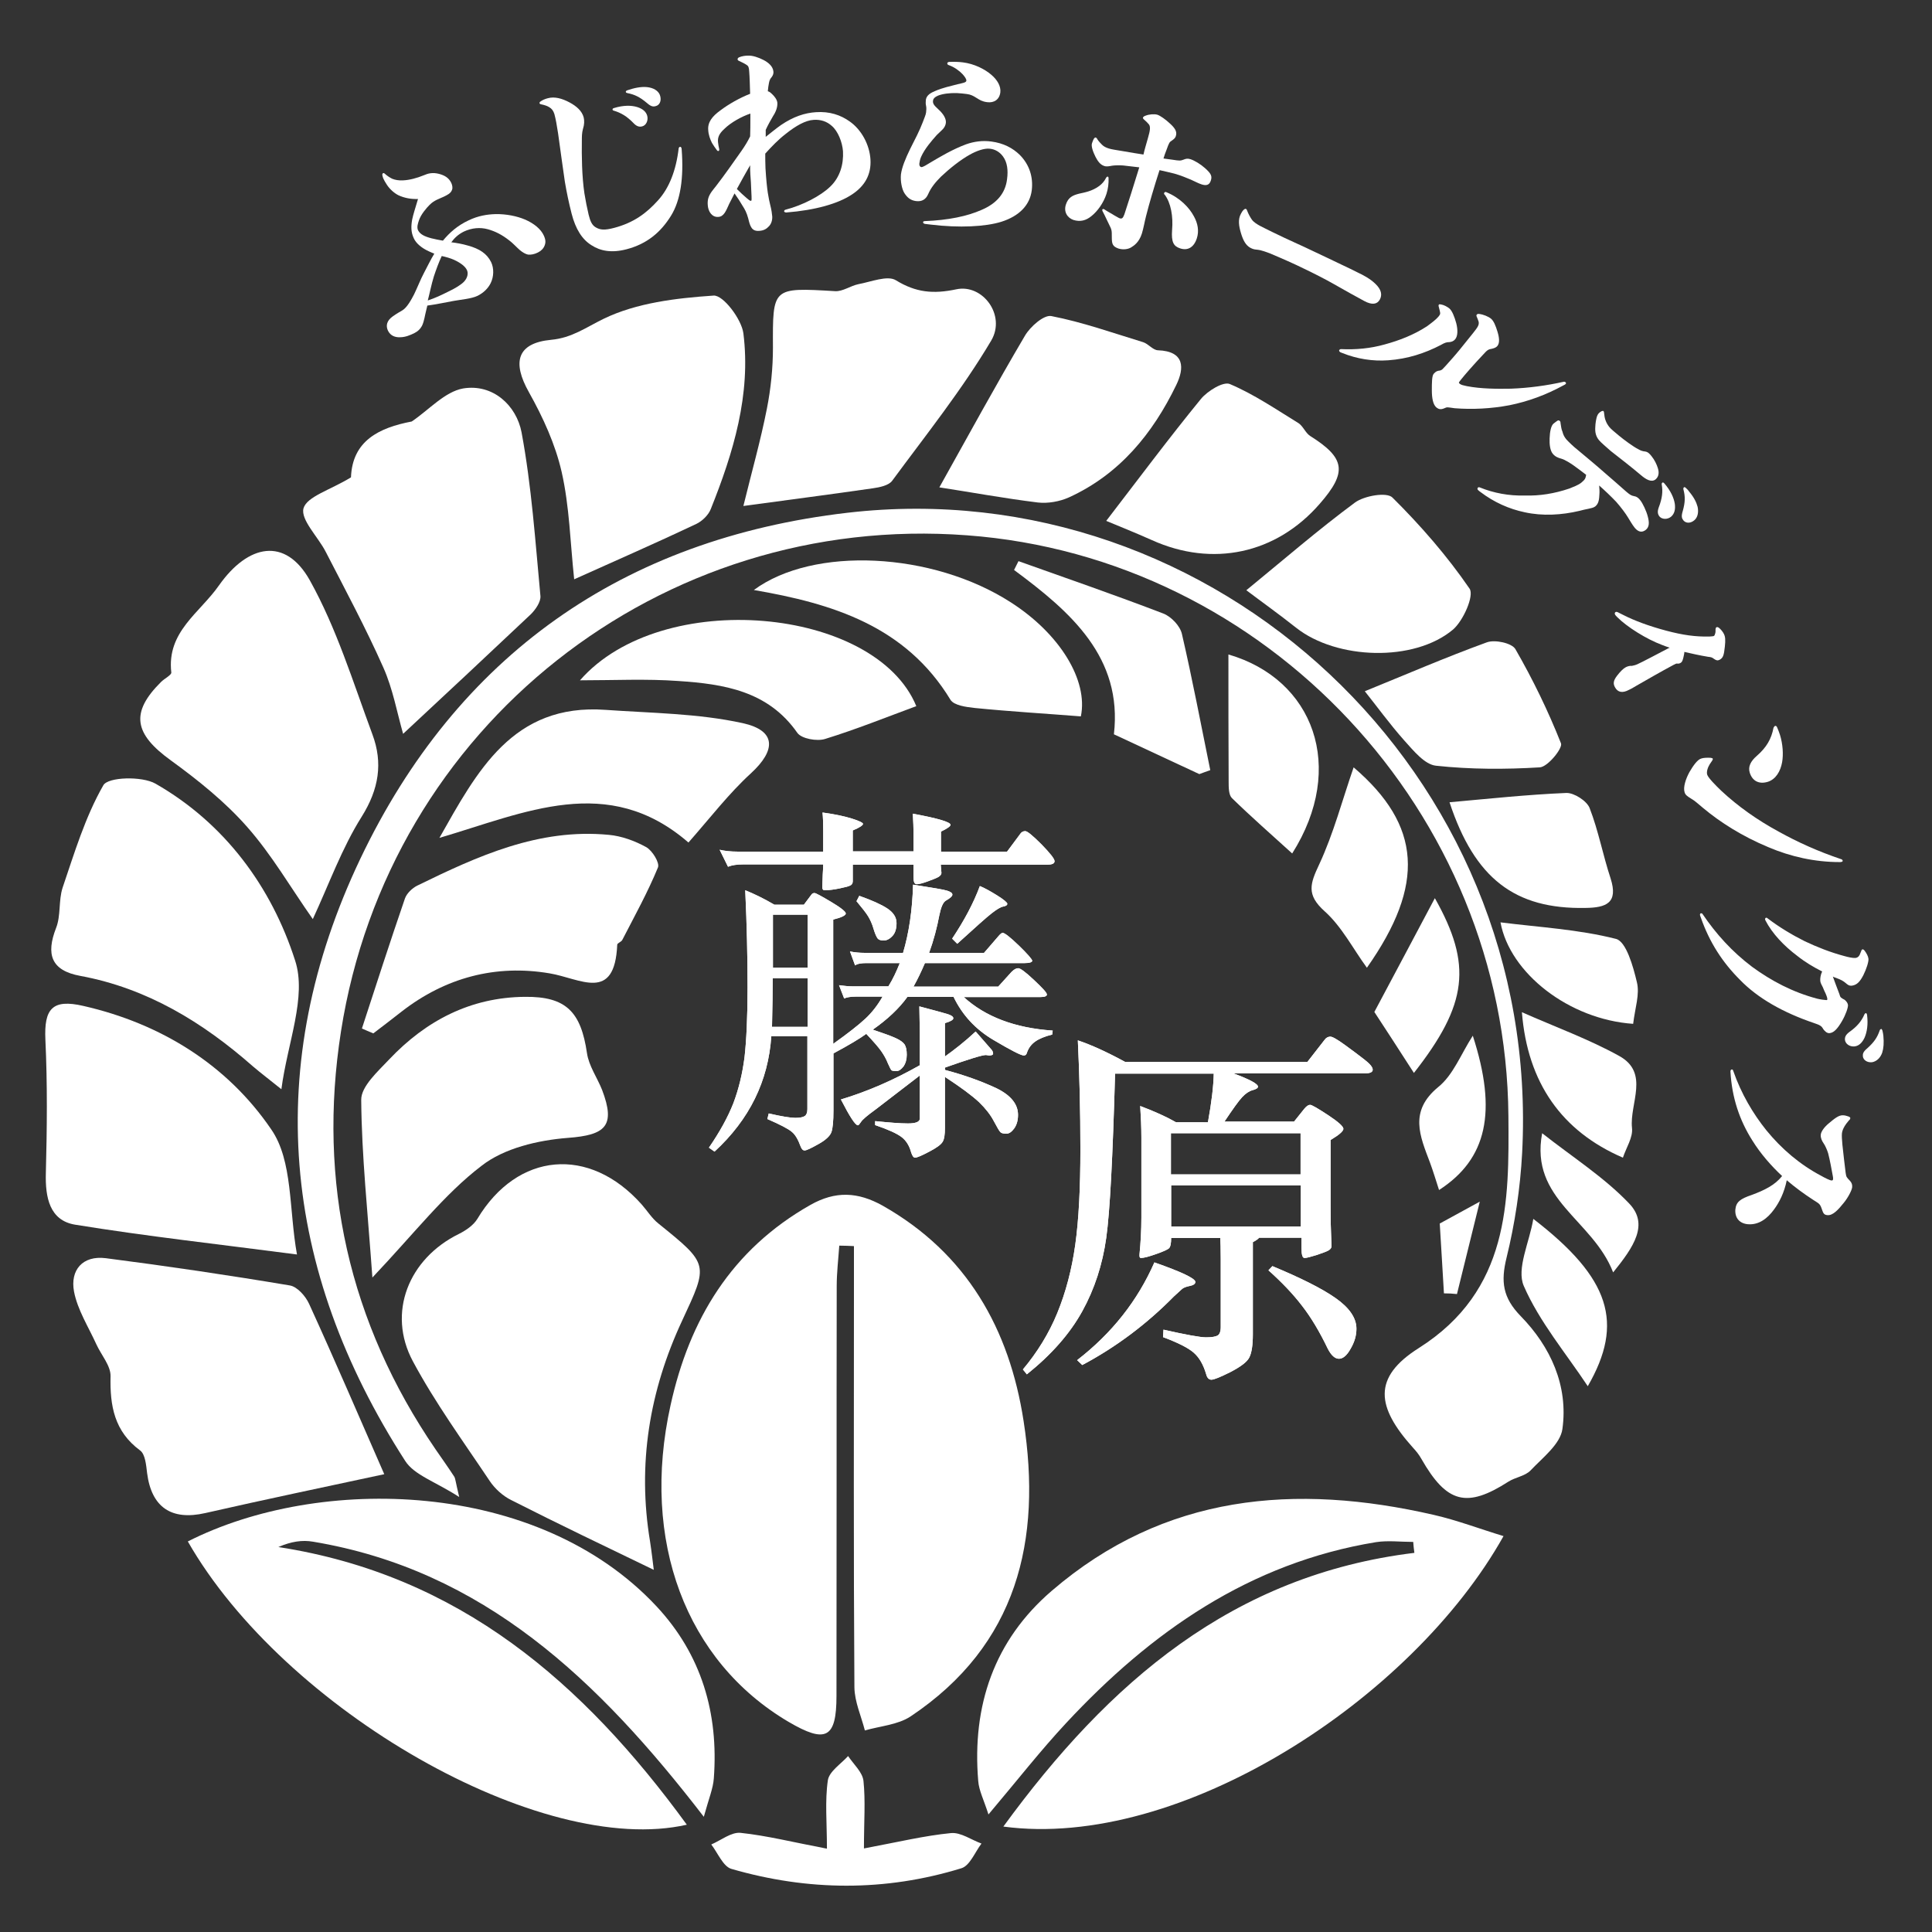
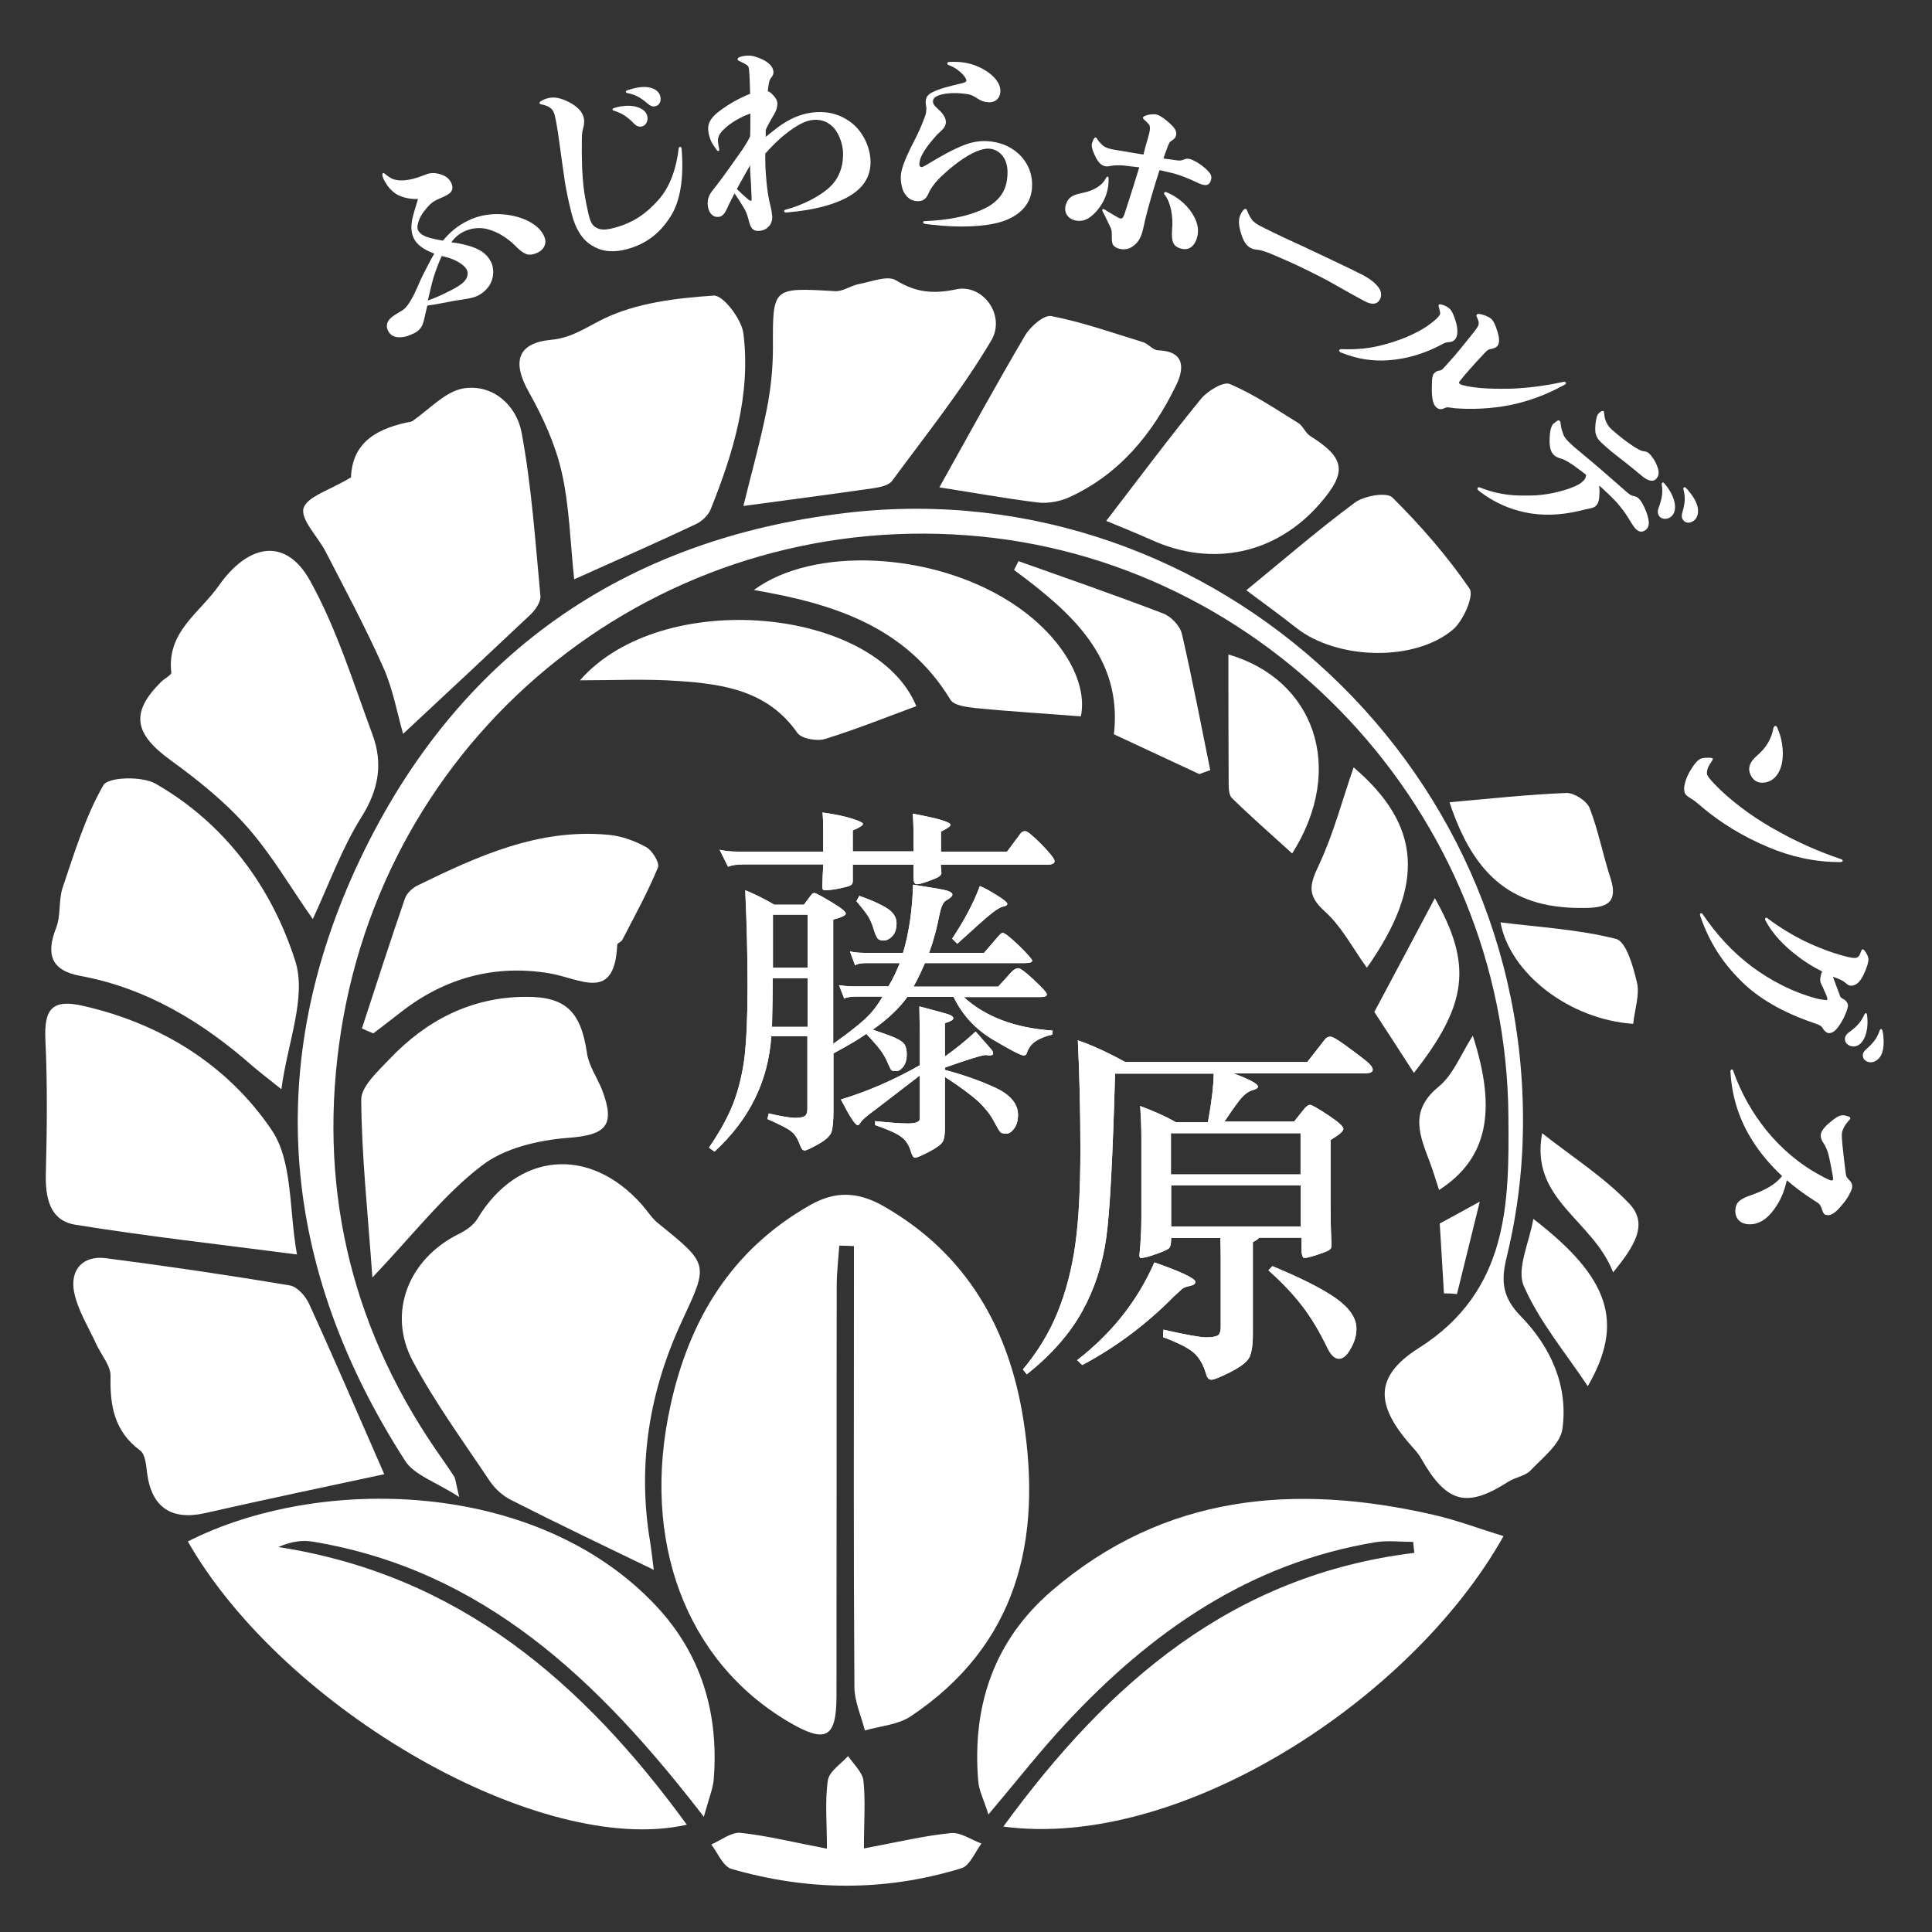
<svg xmlns="http://www.w3.org/2000/svg" version="1.1" id="レイヤー_1" x="0px" y="0px" viewBox="0 0 830.1 830.1" style="enable-background:new 0 0 830.1 830.1;" xml:space="preserve">
  <rect x="0" y="0" width="830.1" height="830.1" fill="#333333" stroke="none" />
  <style type="text/css">
	.st0{fill:#FFFFFF;}
</style>
  <g>
    <path class="st0" d="M386.6,413.8h-14.3c-2.3,0-4,0.3-4.9,1l-2.2-6c2,0.4,4.1,0.6,6.2,0.6H388c2.5-8.4,4-18.2,4.3-29.3   c8.3,1.3,13.2,2.1,14.7,2.6s2.2,1,2.2,1.7c0,0.6-0.9,1.5-2.7,2.5c-1.3,0.7-2.2,2.9-2.9,6.3c-1,5.3-2.4,10.7-4.4,16.2h23.6l6.3-7.3   c0.7-0.8,1.3-1.3,1.7-1.3c0.8,0,3.2,1.8,7,5.5s5.7,5.9,5.7,6.5s-1.1,1-3.2,1h-42.9c-1.5,3.5-3.1,6.9-4.9,10.1h36.4l5.7-6.3   c1.1-1.1,2-1.6,2.9-1.6s3.2,1.7,6.8,5.1c3.6,3.4,5.5,5.4,5.5,6.2c0,0.7-0.9,1.1-2.8,1.1h-32.9c9.2,8.4,21.9,13.3,38.2,14.4   l-0.2,1.7c-3.2,0.8-5.6,1.8-7.3,3c-1.7,1.2-2.9,2.8-3.6,4.9c-0.2,0.7-0.6,1.1-1.3,1.1c-1.2,0-5.5-2.2-13.1-6.7   s-13.3-10.6-17.1-18.5h-19.8c-3.6,5-8.6,9.7-14.9,14.1c4.5,1.5,7.8,2.7,9.8,3.6s3.3,1.9,3.9,2.8c0.6,1,0.9,2.4,0.9,4.4   s-0.5,3.7-1.4,5c-1,1.3-2,2-3,2c-1.1,0-1.7-0.1-2.1-0.3c-0.3-0.2-0.8-1.2-1.6-3c-0.7-1.8-1.7-3.6-2.9-5.3c-1.2-1.7-3.4-4.2-6.4-7.4   c-2.7,2-7.4,4.8-14.1,8.4v24.5c0,4.6-0.3,7.8-0.9,9.4s-2.5,3.4-5.6,5.1c-3.2,1.8-5.1,2.7-5.9,2.7c-0.7,0-1.3-0.6-1.7-1.7   c-1.1-3-2.3-5.1-3.8-6.3c-1.5-1.3-5-3.1-10.5-5.5l0.6-2.4c5.6,1.3,9.4,1.9,11.4,1.9s3.4-0.3,4.1-0.8s1.1-1.5,1.1-2.9v-31.4h-15.5   c-1.3,19.3-9.4,35.8-24.4,49.6l-2.4-1.7c4.6-6.7,8.1-13,10.5-19.1c2.3-6.1,3.9-12.7,4.8-19.8c0.8-7.1,1.3-17.1,1.3-29.9   s-0.3-26.7-1-41.8c3.7,1.5,7.9,3.5,12.5,6.2h12.7l3.3-4.4c0.3-0.4,0.7-0.6,1.3-0.6c0.5,0,2.9,1.3,7.1,3.8s6.3,4.2,6.3,5   s-1.8,1.7-5.4,2.6v53.4c6.3-4.5,10.9-8.1,13.8-10.8c2.8-2.6,5.3-5.8,7.4-9.5h-11.4c-2.3,0-4,0.3-5.1,0.8l-2.2-5.7   c2.1,0.3,4.2,0.5,6.2,0.5h15C383.7,420.6,385.2,417.3,386.6,413.8 M404.2,365.9h28.5l5.5-7.4c0.6-1,1.4-1.4,2.3-1.4s3.2,1.9,7,5.7   c3.7,3.8,5.6,6.2,5.6,7.2s-1,1.5-3,1.5h-45.9l0.3,3.6c0,0.6-0.5,1.2-1.3,1.7c-0.9,0.5-2.4,1.1-4.6,1.9s-3.7,1.2-4.7,1.2   s-1.4-1-1.4-2.9v-5.5h-26.1v7.1c0,0.8-0.3,1.5-1,1.8c-0.6,0.4-2.2,0.8-4.6,1.3s-4.6,0.8-6.5,0.8c-0.6,0-1-0.4-1-1.3l0.2-5.5   c0.1-1.7,0.2-3.1,0.2-4.3h-34.4c-2.6,0-4.8,0.3-6.5,1l-3.6-7.3c2.1,0.5,4.7,0.8,7.8,0.8h36.7V357c0-3.4-0.1-6-0.3-7.9   c5.2,0.7,9.4,1.6,12.6,2.6s4.8,1.8,4.8,2.3c0,0.6-1.5,1.6-4.4,2.8v9h26.1v-8.4c0-1.6-0.1-4.2-0.3-7.8c10.8,2,16.2,3.6,16.2,4.8   c0,0.6-1.4,1.6-4.1,2.9v8.6H404.2z M347,420.3h-15c0,5.3-0.1,12.2-0.3,20.9H347V420.3z M332.1,415.8H347V393h-14.9V415.8z    M405.9,454c4.2-3,8.7-6.5,13.3-10.8c4.2,4.8,6.5,7.4,6.9,7.9s0.6,1.1,0.6,1.6s-0.6,0.8-1.7,0.8l-1.4-0.2c-1.6,0-7.4,1.8-17.6,5.4   v1c8.7,2.3,16,5,22.2,7.9c6.1,3,9.2,6.8,9.2,11.4c0,2.3-0.5,4.2-1.6,5.8c-1.1,1.5-2.2,2.3-3.4,2.3c-1.2,0-2.1-0.2-2.5-0.6   c-0.5-0.4-1.4-2-2.9-4.8c-1.4-2.7-3.6-5.5-6.4-8.2c-2.9-2.7-7.7-6.3-14.6-10.8v21.9c0,2.9-0.3,4.9-1,6c-0.7,1.2-2.6,2.6-5.9,4.3   c-3.2,1.7-5.2,2.5-5.9,2.5c-0.7,0-1.2-0.7-1.7-2.2c-0.8-3-2.2-5.2-4.2-6.7s-5.7-3.2-11.3-5.1v-1.7c6,0.6,10.7,1,14.1,1   s5.1-0.7,5.1-2.1v-18.5l-19,14.6c-3.6,2.6-5.7,4.4-6.3,5.4c-0.6,0.9-1,1.4-1.3,1.4c-1.1,0-3.5-3.7-7.3-11.1   c11.3-3.4,22.6-8.3,33.9-14.7v-14.1l-0.2-11.2c6.4,1.7,10.5,2.8,12.1,3.3s2.5,1.1,2.5,1.8c0,0.7-1.2,1.4-3.6,2.1V454H405.9z    M369.2,384.9c5.4,1.9,9.4,3.7,12,5.4c2.6,1.7,4,3.8,4,6.3s-0.6,4.4-1.8,5.6c-1.2,1.3-2.5,1.9-3.7,1.9c-1.3,0-2.2-0.3-2.7-1   s-1.1-2.1-1.7-4.1c-0.6-2.1-1.4-3.8-2.3-5.3s-2.6-3.6-5-6.5L369.2,384.9z M421,380.7c2,0.8,4.5,2.2,7.4,4s4.4,3.1,4.4,3.6   c0,0.6-0.6,1-1.7,1.2c-1.2,0.2-2.8,1.2-5,2.9c-2.2,1.7-7.1,6.1-14.8,13.1l-2.2-2.2C414.3,395.5,418.3,388,421,380.7" />
    <path class="st0" d="M386.6,413.8h-14.3c-2.3,0-4,0.3-4.9,1l-2.2-6c2,0.4,4.1,0.6,6.2,0.6H388c2.5-8.4,4-18.2,4.3-29.3   c8.3,1.3,13.2,2.1,14.7,2.6s2.2,1,2.2,1.7c0,0.6-0.9,1.5-2.7,2.5c-1.3,0.7-2.2,2.9-2.9,6.3c-1,5.3-2.4,10.7-4.4,16.2h23.6l6.3-7.3   c0.7-0.8,1.3-1.3,1.7-1.3c0.8,0,3.2,1.8,7,5.5s5.7,5.9,5.7,6.5s-1.1,1-3.2,1h-42.9c-1.5,3.5-3.1,6.9-4.9,10.1h36.4l5.7-6.3   c1.1-1.1,2-1.6,2.9-1.6s3.2,1.7,6.8,5.1c3.6,3.4,5.5,5.4,5.5,6.2c0,0.7-0.9,1.1-2.8,1.1h-32.9c9.2,8.4,21.9,13.3,38.2,14.4   l-0.2,1.7c-3.2,0.8-5.6,1.8-7.3,3c-1.7,1.2-2.9,2.8-3.6,4.9c-0.2,0.7-0.6,1.1-1.3,1.1c-1.2,0-5.5-2.2-13.1-6.7   s-13.3-10.6-17.1-18.5h-19.8c-3.6,5-8.6,9.7-14.9,14.1c4.5,1.5,7.8,2.7,9.8,3.6s3.3,1.9,3.9,2.8c0.6,1,0.9,2.4,0.9,4.4   s-0.5,3.7-1.4,5c-1,1.3-2,2-3,2c-1.1,0-1.7-0.1-2.1-0.3c-0.3-0.2-0.8-1.2-1.6-3c-0.7-1.8-1.7-3.6-2.9-5.3c-1.2-1.7-3.4-4.2-6.4-7.4   c-2.7,2-7.4,4.8-14.1,8.4v24.5c0,4.6-0.3,7.8-0.9,9.4s-2.5,3.4-5.6,5.1c-3.2,1.8-5.1,2.7-5.9,2.7c-0.7,0-1.3-0.6-1.7-1.7   c-1.1-3-2.3-5.1-3.8-6.3c-1.5-1.3-5-3.1-10.5-5.5l0.6-2.4c5.6,1.3,9.4,1.9,11.4,1.9s3.4-0.3,4.1-0.8s1.1-1.5,1.1-2.9v-31.4h-15.5   c-1.3,19.3-9.4,35.8-24.4,49.6l-2.4-1.7c4.6-6.7,8.1-13,10.5-19.1c2.3-6.1,3.9-12.7,4.8-19.8c0.8-7.1,1.3-17.1,1.3-29.9   s-0.3-26.7-1-41.8c3.7,1.5,7.9,3.5,12.5,6.2h12.7l3.3-4.4c0.3-0.4,0.7-0.6,1.3-0.6c0.5,0,2.9,1.3,7.1,3.8s6.3,4.2,6.3,5   s-1.8,1.7-5.4,2.6v53.4c6.3-4.5,10.9-8.1,13.8-10.8c2.8-2.6,5.3-5.8,7.4-9.5h-11.4c-2.3,0-4,0.3-5.1,0.8l-2.2-5.7   c2.1,0.3,4.2,0.5,6.2,0.5h15C383.7,420.6,385.2,417.3,386.6,413.8 M404.2,365.9h28.5l5.5-7.4c0.6-1,1.4-1.4,2.3-1.4s3.2,1.9,7,5.7   c3.7,3.8,5.6,6.2,5.6,7.2s-1,1.5-3,1.5h-45.9l0.3,3.6c0,0.6-0.5,1.2-1.3,1.7c-0.9,0.5-2.4,1.1-4.6,1.9s-3.7,1.2-4.7,1.2   s-1.4-1-1.4-2.9v-5.5h-26.1v7.1c0,0.8-0.3,1.5-1,1.8c-0.6,0.4-2.2,0.8-4.6,1.3s-4.6,0.8-6.5,0.8c-0.6,0-1-0.4-1-1.3l0.2-5.5   c0.1-1.7,0.2-3.1,0.2-4.3h-34.4c-2.6,0-4.8,0.3-6.5,1l-3.6-7.3c2.1,0.5,4.7,0.8,7.8,0.8h36.7V357c0-3.4-0.1-6-0.3-7.9   c5.2,0.7,9.4,1.6,12.6,2.6s4.8,1.8,4.8,2.3c0,0.6-1.5,1.6-4.4,2.8v9h26.1v-8.4c0-1.6-0.1-4.2-0.3-7.8c10.8,2,16.2,3.6,16.2,4.8   c0,0.6-1.4,1.6-4.1,2.9v8.6H404.2z M347,420.3h-15c0,5.3-0.1,12.2-0.3,20.9H347V420.3z M332.1,415.8H347V393h-14.9V415.8z    M405.9,454c4.2-3,8.7-6.5,13.3-10.8c4.2,4.8,6.5,7.4,6.9,7.9s0.6,1.1,0.6,1.6s-0.6,0.8-1.7,0.8l-1.4-0.2c-1.6,0-7.4,1.8-17.6,5.4   v1c8.7,2.3,16,5,22.2,7.9c6.1,3,9.2,6.8,9.2,11.4c0,2.3-0.5,4.2-1.6,5.8c-1.1,1.5-2.2,2.3-3.4,2.3c-1.2,0-2.1-0.2-2.5-0.6   c-0.5-0.4-1.4-2-2.9-4.8c-1.4-2.7-3.6-5.5-6.4-8.2c-2.9-2.7-7.7-6.3-14.6-10.8v21.9c0,2.9-0.3,4.9-1,6c-0.7,1.2-2.6,2.6-5.9,4.3   c-3.2,1.7-5.2,2.5-5.9,2.5c-0.7,0-1.2-0.7-1.7-2.2c-0.8-3-2.2-5.2-4.2-6.7s-5.7-3.2-11.3-5.1v-1.7c6,0.6,10.7,1,14.1,1   s5.1-0.7,5.1-2.1v-18.5l-19,14.6c-3.6,2.6-5.7,4.4-6.3,5.4c-0.6,0.9-1,1.4-1.3,1.4c-1.1,0-3.5-3.7-7.3-11.1   c11.3-3.4,22.6-8.3,33.9-14.7v-14.1l-0.2-11.2c6.4,1.7,10.5,2.8,12.1,3.3s2.5,1.1,2.5,1.8c0,0.7-1.2,1.4-3.6,2.1V454H405.9z    M369.2,384.9c5.4,1.9,9.4,3.7,12,5.4c2.6,1.7,4,3.8,4,6.3s-0.6,4.4-1.8,5.6c-1.2,1.3-2.5,1.9-3.7,1.9c-1.3,0-2.2-0.3-2.7-1   s-1.1-2.1-1.7-4.1c-0.6-2.1-1.4-3.8-2.3-5.3s-2.6-3.6-5-6.5L369.2,384.9z M421,380.7c2,0.8,4.5,2.2,7.4,4s4.4,3.1,4.4,3.6   c0,0.6-0.6,1-1.7,1.2c-1.2,0.2-2.8,1.2-5,2.9c-2.2,1.7-7.1,6.1-14.8,13.1l-2.2-2.2C414.3,395.5,418.3,388,421,380.7" />
    <path class="st0" d="M360.6,535.2c-0.4,5.8-1.1,11.6-1.1,17.4c-0.1,58.7,0,117.4-0.1,176.1c0,18.2-4.6,20.5-20.6,11.1   c-44.1-26-63.6-77.8-50.7-136c8.1-36.9,26.2-66.9,60.1-86.1c10.8-6.1,20.4-5.6,31,0.3c36.2,20.5,54.5,53,60.6,92.6   c7.9,51.1-2.6,96.2-48.6,126.9c-5.5,3.6-13,4.1-19.6,6c-1.6-6.2-4.4-12.3-4.5-18.5c-0.4-57.6-0.2-115.3-0.2-172.9   c0-5.6,0-11.2,0-16.7C364.8,535.3,362.7,535.2,360.6,535.2" />
    <path class="st0" d="M431.1,784.8c45.3-62.1,98.6-108.1,176.6-117.6c-0.2-1.6-0.4-3.1-0.5-4.7c-5.4,0-10.8-0.7-16,0.1   c-54.3,8.9-96.6,38.5-133.1,77.7c-11,11.8-20.9,24.5-33.4,39.3c-2-6.3-4.1-10.3-4.4-14.4c-2.7-32.3,6.8-60.4,31.6-81.7   c48.4-41.6,104.6-46.3,164.2-32.6c10,2.3,19.7,6,29.9,9.1C606.7,730.2,507,795,431.1,784.8" />
    <path class="st0" d="M302.4,780.6c-45.3-58.8-94.7-106-167.9-118.2c-4.6-0.8-9.4-0.1-14.9,2.3c77.7,12,131,58.2,175.5,119.3   c-62.5,14.2-173-49.3-214.4-121.7c56.3-28.6,150.2-27,201.4,27.9c19.3,20.7,26.7,45.9,24.6,73.9   C306.4,768.4,304.6,772.6,302.4,780.6" />
    <path class="st0" d="M197.3,643.2c-10.2-6.6-19.3-9.4-23.2-15.5c-53.2-82.6-61.5-170-19.3-258.7c41.6-87.3,112.8-137.5,209.4-148.7   C521.6,202.1,662.6,331.9,654,495.4c-0.8,15.1-3.1,30.3-6.7,45c-2.5,10.2-1.7,17.1,6.1,25.1c12.8,13.1,20.5,29.9,17.9,48.5   c-0.9,6.5-8.5,12.3-13.7,17.8c-2.3,2.4-6.5,2.9-9.5,4.8c-17.9,11.5-26.5,9.3-37.4-9.8c-1-1.8-2.3-3.4-3.7-4.9   c-15.5-17.3-17.5-30,2.6-42.7c39-24.7,38.8-62.9,38.5-99.7c-1-130.6-104-240-232.6-249.5c-131.6-9.9-248.5,82-269,213.2   c-10.1,64.6,3.4,125.1,40.7,179.6c2.7,3.9,5.4,7.7,8,11.7C195.7,635.4,195.7,636.5,197.3,643.2" />
    <path class="st0" d="M280.9,674.5c-20.5-9.9-41-19.7-61.3-30c-3.6-1.8-7-4.9-9.2-8.2c-11.3-16.9-23.4-33.5-33-51.4   c-11.2-20.9-1.8-44.1,19.7-54.7c3-1.5,6.3-3.7,8-6.5c17.2-28.7,48.1-31.5,70.6-6.2c2.4,2.7,4.4,6,7.2,8.2   c21.8,17.6,21.5,17.4,10.2,41.7c-14.1,30.2-19.3,61.8-13.8,94.9C280,666.8,280.5,671.4,280.9,674.5" />
    <path class="st0" d="M165.1,633.4c-25.1,5.4-51,10.8-76.9,16.7c-14.5,3.3-23.1-2.4-25-17.2c-0.4-3.4-0.8-8.1-3-9.7   c-11.1-8.2-13-19.2-12.7-31.9c0.1-4.5-4-9.1-6.1-13.7c-3.4-7.5-8.1-14.8-9.6-22.7c-1.7-9.1,3.6-15.6,13.7-14.3   c26.4,3.4,52.8,7.3,79,11.7c3.2,0.5,6.8,4.6,8.3,7.9C144.1,584.9,154.7,609.7,165.1,633.4" />
    <path class="st0" d="M150.8,205.1c0.6-15.7,12-21.3,26.1-24c7.3-4.9,14.2-12.8,22.1-14.2c12.8-2.1,22.9,7.3,25.1,18.9   c4.3,23.1,5.9,46.8,8.1,70.3c0.2,2.5-2.1,5.8-4.1,7.8c-18,17-36.1,33.9-54.9,51.4c-2.6-9.1-4.4-19.3-8.5-28.5   c-7.5-16.9-16.3-33.3-24.8-49.8c-3.3-6.4-10.8-13.7-9.5-18.6C131.9,213.3,141.8,210.6,150.8,205.1" />
    <path class="st0" d="M134.4,394.9c-9.5-13.5-17.6-27.6-28.2-39.6c-9.5-10.8-21.1-20.1-32.8-28.6c-15.8-11.4-17.5-20.5-4.2-33.7   c1.5-1.5,4.6-3,4.4-4.1c-2-17.5,12.2-25.5,20.5-37.4c12.5-17.7,28.5-20.9,39-2.2c11.5,20.6,18.6,43.8,26.9,66.2   c4.6,12.3,2.8,23.6-4.6,35.4C146.9,364.4,141.4,379.8,134.4,394.9" />
    <path class="st0" d="M127.6,539c-33.6-4.4-64.5-7.8-95.3-12.8c-11-1.8-12.9-11.7-12.6-22.2c0.5-19.1,0.7-38.2-0.2-57.3   c-0.6-13.2,2.9-17.6,16.3-14.5c33.4,7.6,61.9,25.4,80.7,53C125.9,498.7,124.1,519.7,127.6,539" />
    <path class="st0" d="M120.9,468c-5.2-4.2-8.8-6.9-12.2-9.8c-21.6-19-45.5-33.6-74.2-38.9c-12.6-2.3-14.8-9.3-10.4-20.6   c2.1-5.3,1-11.8,2.8-17.3c5.1-15,9.7-30.4,17.5-44c2-3.6,16.6-4,22.4-0.7c29.9,17.1,49.9,44.5,60,76   C131.9,428.3,123.5,448.1,120.9,468" />
    <path class="st0" d="M246.7,248.9c-1.7-15.8-2-31.3-5.4-46.2c-2.7-11.8-8-23.4-14-34.1c-7.4-13.1-5.1-21.2,9.5-22.6   c8.9-0.8,15.1-5.4,22.5-9c14.2-6.9,31.2-8.9,47.3-10c4.1-0.3,12,10.1,12.8,16.2c3.3,26.3-4.3,51.3-14,75.5c-1,2.6-3.7,5.2-6.2,6.4   C282.1,233.2,264.7,240.8,246.7,248.9" />
    <path class="st0" d="M319.4,217.4c3.6-14.7,7.4-28.1,10.1-41.8c1.7-8.6,2.6-17.5,2.6-26.2c-0.1-26-0.4-25.9,26.7-24.3   c3.3,0.2,6.6-2.3,10-3c5.4-1,12.5-3.9,16.1-1.7c8.6,5.3,16.1,6,26,3.9c11.3-2.4,21.4,11.1,15,22c-12.5,21.1-28,40.5-42.6,60.3   c-1.5,2-5.4,2.8-8.3,3.2C357.1,212.4,339.2,214.7,319.4,217.4" />
    <path class="st0" d="M160,548.9c-2-28.1-4.6-52.2-4.8-76.3c-0.1-5.8,7.2-12.3,12-17.4c15.8-16.7,35-26.7,58.3-26.9   c17.7-0.2,24.1,6.4,26.7,24.2c0.8,5.5,4.4,10.5,6.5,15.8c5.9,15.5,1.5,19.4-14.7,20.6c-12.8,1-27.4,4.4-37.1,12   C190.9,513.1,178.2,529.7,160,548.9" />
    <path class="st0" d="M155.5,441.9c6.1-18.7,12.1-37.3,18.5-55.9c0.8-2.2,3.1-4.4,5.3-5.5c26-12.7,52.2-24.7,82.3-21.8   c5.5,0.5,11.2,2.6,16.1,5.3c2.6,1.5,5.8,6.7,5,8.7c-4.4,10.7-10,20.8-15.3,31.1c-0.4,0.9-2.2,1.4-2.2,2.1   c-1.1,25-15.8,14.5-29.1,12.3c-23.1-3.9-44.7,1.8-63.5,16.4c-4.1,3.2-8.1,6.3-12.2,9.4C158.6,443.3,157.1,442.6,155.5,441.9" />
    <path class="st0" d="M403.6,209.4c12.5-22.4,24.3-44,36.8-65.2c2.3-3.9,8.1-9,11.3-8.4c13.4,2.6,26.3,7.2,39.4,11.2   c2.3,0.7,4.2,3.4,6.4,3.5c11.6,0.4,11.4,7.7,7.9,14.9c-10.1,20.9-24.4,38.4-46.1,48.3c-4,1.8-9.1,2.7-13.4,2.2   C431.3,214.1,416.7,211.4,403.6,209.4" />
-     <path class="st0" d="M188.8,360c16.1-28.4,31.4-57.9,71.4-55c19.7,1.4,39.7,1.5,58.9,5.7c14.5,3.2,14.4,11.6,3.5,21.6   c-9.4,8.6-17.3,18.9-26.8,29.7C261.2,332,225.6,349.2,188.8,360" />
    <path class="st0" d="M475.3,223.8c13.7-17.8,26.8-35.4,40.7-52.4c2.8-3.4,9.6-7.6,12.4-6.4c10.4,4.4,19.9,10.9,29.5,16.8   c2,1.3,3,4.2,5,5.5c15.1,9.5,16.1,15.5,4.1,29.2c-18.7,21.5-46,27.3-72,15.6C487.6,228.8,480.1,225.8,475.3,223.8" />
    <path class="st0" d="M464.4,307.8c-15.2-1.2-30.4-2.1-45.5-3.6c-3.7-0.4-9-1.1-10.5-3.5c-19.3-31.8-50.8-41.4-84.5-47.2   c25.6-18.9,76.7-16.4,110.4,5.3C455.5,272.4,467.6,292.4,464.4,307.8" />
    <path class="st0" d="M535.5,253.6c16-13.1,30.9-26,46.7-37.7c4-2.9,13.7-4.6,16.1-2.1c12.1,12,23.5,25.1,33.1,39.1   c2.1,3-2.7,13.8-7.1,17.6c-16.8,14.1-50,12.9-67.3-0.7C549.3,263.7,541.3,258,535.5,253.6" />
    <path class="st0" d="M249.2,292.3c35-40.1,126.9-31.6,144.5,11.1c-13,4.8-25.9,10-39.2,14.1c-3.5,1.1-10.1-0.1-11.9-2.6   c-12.6-18.1-31.7-21-51.1-22.3C277.8,291.6,263.9,292.3,249.2,292.3" />
-     <path class="st0" d="M586.4,297c17.7-7.2,34.8-14.6,52.4-21c3.5-1.3,10.8,0.3,12.3,2.9c7.5,13,14.1,26.6,19.6,40.5   c0.8,2.1-5.7,10.1-9.1,10.3c-14.8,0.9-29.8,0.9-44.6-0.7c-4.9-0.5-9.7-6.5-13.6-10.8C597,311,591.3,303.1,586.4,297" />
    <path class="st0" d="M437.6,241.1c20.8,7.4,41.6,14.6,62.2,22.5c3.4,1.3,7.2,5.3,8,8.7c4.5,19.4,8.2,39,12.2,58.6   c-1.6,0.6-3.2,1.1-4.7,1.7c-11.9-5.5-23.7-11.1-36.7-17.1c3.8-33-18.4-52.5-42.9-70.6C436.3,243.6,437,242.4,437.6,241.1" />
    <path class="st0" d="M622.8,344.7c16.7-1.5,33.4-3.3,50.2-4c3.3-0.1,8.8,3.4,10,6.5c3.8,9.8,5.7,20.2,9,30.2   c3.4,10.6-1.9,12.6-10.8,12.7C650.8,390.7,633.6,377.4,622.8,344.7" />
    <path class="st0" d="M371.2,794.2c14.9-2.8,26.1-5.5,37.4-6.6c4.2-0.4,8.7,2.9,13.1,4.5c-2.8,3.7-5,9.5-8.6,10.6   c-32.8,10.1-66,9.8-98.8,0.3c-3.6-1-5.9-6.9-8.7-10.5c4.2-1.8,8.6-5.4,12.6-5c11.3,1.2,22.4,4,37.1,6.8c0-11.3-0.9-20.5,0.4-29.4   c0.6-3.8,5.6-7,8.7-10.4c2.3,3.5,6.2,6.9,6.6,10.7C371.9,773.7,371.2,782.5,371.2,794.2" />
    <path class="st0" d="M555.2,366.7c-8.8-8-17.6-15.7-25.9-23.8c-1.4-1.4-1.4-4.6-1.4-7c-0.1-18.5-0.1-37-0.1-54.7   C564.4,291.8,578.6,329.7,555.2,366.7" />
    <path class="st0" d="M581.6,329.7c29.1,24.9,30.9,50.3,5.7,86.1c-6-8.2-10.8-17.7-18.2-24.3c-7.9-7.1-6.2-11.8-2.3-20.1   C573,358.1,576.8,343.5,581.6,329.7" />
-     <path class="st0" d="M653.9,434.9c14.7,6.5,28.8,11.6,41.8,18.8c13.2,7.3,4.4,20.4,5.5,30.9c0.5,4.1-2.5,8.5-3.9,12.8   C671.1,486.1,656.3,465.3,653.9,434.9" />
    <path class="st0" d="M701.7,439.9c-27.6-1.9-53-21.8-57-43.6c16.6,2.1,33.5,3,49.6,7.1c4.4,1.1,7.4,11.8,9,18.6   C704.6,427.2,702.5,433.1,701.7,439.9" />
    <path class="st0" d="M616.5,385.9c16.1,28.6,14.2,45.5-9,75.1c-6.3-9.8-12.4-19.2-17-26.2C599.9,417.2,608.1,401.7,616.5,385.9" />
    <path class="st0" d="M658.8,523.7c33.1,25.5,39.1,44.7,23.4,71.9c-9.4-14.2-20.8-27.7-27.5-43.1   C651.5,545.1,657.1,533.9,658.8,523.7" />
    <path class="st0" d="M632.8,445c10.6,32.7,6.1,53-14.5,66.3c-1.3-4-2.5-8-3.9-11.8c-4.3-11.4-9.1-22,3.5-32.4   C624.4,461.9,627.7,452.9,632.8,445" />
    <path class="st0" d="M693.1,546.7c-8.8-22.8-35.9-31.2-30.5-59.8c13.1,10.3,26.6,18.9,37.3,30.1C708.6,526,702,535.7,693.1,546.7" />
    <path class="st0" d="M620.4,555.7c-0.6-9.6-1.1-19.2-1.8-30c4.2-2.3,9-4.9,17.2-9.4c-3.8,15.4-6.8,27.6-9.8,39.7   C624.2,555.8,622.3,555.7,620.4,555.7" />
    <path class="st0" d="M521.5,461.3h-42.4c-1,35.7-2.2,59.2-3.8,70.6c-1.6,11.4-5,21.9-10.3,31.5s-13.2,18.6-23.8,27.1l-1.7-2.1   c6.2-7.4,11.2-15.5,14.8-24.3c3.6-8.8,6.2-18.6,7.7-29.3s2.2-24.4,2.2-41s-0.4-32.2-1.1-46.8c5.7,1.9,12.5,5,20.4,9.3h78.2l7.4-9.5   c0.7-1,1.6-1.4,2.5-1.4s3,1.2,6.3,3.6s6.1,4.5,8.4,6.3c2.3,1.8,3.5,3.2,3.5,4.3c0,1.1-1.2,1.6-3.6,1.6H530c7,2.6,10.5,4.5,10.5,5.7   c0,0.6-0.8,1.1-2.3,1.5s-3,1.4-4.5,3s-4,5.1-7.6,10.5H556l4.4-5.5c1-1.2,1.8-1.7,2.5-1.7s3.3,1.5,7.7,4.4s6.6,4.9,6.6,5.9   s-1.8,2.6-5.5,4.8v28.5c0,5.9,0.1,9.8,0.2,11.7l0.2,5.4c0,0.7-0.4,1.3-1.2,1.8s-2.5,1.1-5.1,2c-2.6,0.8-4.4,1.3-5.3,1.3   c-0.9,0-1.3-1.4-1.3-4.3v-4.4H541c-0.4,0.5-1.3,1.2-2.7,1.9v39.6c0,4.6-0.5,7.9-1.5,9.9s-3.7,4-8.1,6.3c-4.4,2.2-7.1,3.3-8.2,3.3   c-1.1,0-1.9-0.8-2.3-2.5c-1.2-4-2.9-7-5.3-9.1c-2.4-2.1-6.8-4.3-13.2-6.7l0.2-3.2c9.7,2.2,15.8,3.3,18.3,3.3s4.1-0.3,5-0.8   c0.8-0.5,1.3-1.7,1.3-3.6v-29.3c0-4.4-0.1-7.4-0.2-9h-21.1c0,2.3-0.3,3.8-0.9,4.4c-0.6,0.6-2.4,1.4-5.5,2.5s-5.3,1.7-6.6,1.7   c-0.5,0-0.7-0.5-0.6-1.6c0.5-5.1,0.8-10.3,0.8-15.7v-34.5c0-4.4-0.2-8.9-0.5-13.5c6.1,2.3,11.2,4.6,15.4,7H519   C520.6,473.4,521.4,466.5,521.5,461.3 M496,542.4c11.7,4.1,17.6,6.9,17.6,8.4c0,0.8-0.8,1.4-2.3,1.7s-2.7,0.7-3.4,1.3   c-0.7,0.6-1.9,1.7-3.5,3.2c-11.7,11.9-24.9,21.8-39.4,29.5l-2.2-2.1C477.8,572.8,488.8,558.8,496,542.4 M503.1,504.6h55.7v-17.7   h-55.7L503.1,504.6L503.1,504.6z M558.9,509.3h-55.7V527h55.7V509.3z M546.7,544c12,5,21.1,9.5,27.1,13.7s9,8.6,9,13.2   c0,2.9-0.8,5.7-2.5,8.6c-1.6,2.9-3.3,4.3-5,4.3s-3.3-1.4-4.8-4.3c-3.5-7.3-7.2-13.5-11.1-18.5c-3.9-5.1-8.7-10.1-14.4-15.2   L546.7,544z" />
    <path class="st0" d="M521.5,461.3h-42.4c-1,35.7-2.2,59.2-3.8,70.6c-1.6,11.4-5,21.9-10.3,31.5s-13.2,18.6-23.8,27.1l-1.7-2.1   c6.2-7.4,11.2-15.5,14.8-24.3c3.6-8.8,6.2-18.6,7.7-29.3s2.2-24.4,2.2-41s-0.4-32.2-1.1-46.8c5.7,1.9,12.5,5,20.4,9.3h78.2l7.4-9.5   c0.7-1,1.6-1.4,2.5-1.4s3,1.2,6.3,3.6s6.1,4.5,8.4,6.3c2.3,1.8,3.5,3.2,3.5,4.3c0,1.1-1.2,1.6-3.6,1.6H530c7,2.6,10.5,4.5,10.5,5.7   c0,0.6-0.8,1.1-2.3,1.5s-3,1.4-4.5,3s-4,5.1-7.6,10.5H556l4.4-5.5c1-1.2,1.8-1.7,2.5-1.7s3.3,1.5,7.7,4.4s6.6,4.9,6.6,5.9   s-1.8,2.6-5.5,4.8v28.5c0,5.9,0.1,9.8,0.2,11.7l0.2,5.4c0,0.7-0.4,1.3-1.2,1.8s-2.5,1.1-5.1,2c-2.6,0.8-4.4,1.3-5.3,1.3   c-0.9,0-1.3-1.4-1.3-4.3v-4.4H541c-0.4,0.5-1.3,1.2-2.7,1.9v39.6c0,4.6-0.5,7.9-1.5,9.9s-3.7,4-8.1,6.3c-4.4,2.2-7.1,3.3-8.2,3.3   c-1.1,0-1.9-0.8-2.3-2.5c-1.2-4-2.9-7-5.3-9.1c-2.4-2.1-6.8-4.3-13.2-6.7l0.2-3.2c9.7,2.2,15.8,3.3,18.3,3.3s4.1-0.3,5-0.8   c0.8-0.5,1.3-1.7,1.3-3.6v-29.3c0-4.4-0.1-7.4-0.2-9h-21.1c0,2.3-0.3,3.8-0.9,4.4c-0.6,0.6-2.4,1.4-5.5,2.5s-5.3,1.7-6.6,1.7   c-0.5,0-0.7-0.5-0.6-1.6c0.5-5.1,0.8-10.3,0.8-15.7v-34.5c0-4.4-0.2-8.9-0.5-13.5c6.1,2.3,11.2,4.6,15.4,7H519   C520.6,473.4,521.4,466.5,521.5,461.3 M496,542.4c11.7,4.1,17.6,6.9,17.6,8.4c0,0.8-0.8,1.4-2.3,1.7s-2.7,0.7-3.4,1.3   c-0.7,0.6-1.9,1.7-3.5,3.2c-11.7,11.9-24.9,21.8-39.4,29.5l-2.2-2.1C477.8,572.8,488.8,558.8,496,542.4 M503.1,504.6h55.7v-17.7   h-55.7L503.1,504.6L503.1,504.6z M558.9,509.3h-55.7V527h55.7V509.3z M546.7,544c12,5,21.1,9.5,27.1,13.7s9,8.6,9,13.2   c0,2.9-0.8,5.7-2.5,8.6c-1.6,2.9-3.3,4.3-5,4.3s-3.3-1.4-4.8-4.3c-3.5-7.3-7.2-13.5-11.1-18.5c-3.9-5.1-8.7-10.1-14.4-15.2   L546.7,544z" />
    <path class="st0" d="M184.3,108c-3.1-1.4-5.5-3.4-6.5-5.6c-1.3-2.7-1.2-5.3-0.7-8.1c0.5-2.4,1.3-4.7,2.5-8.8   c-3,0.1-5.8-0.4-8.4-1.6c-1.8-0.9-3.7-2.6-4.9-4.4c-0.4-0.7-1-1.5-1.4-2.4c-0.3-0.5-0.5-1.2-0.6-1.7s0-0.8,0.3-1   c0.2-0.1,0.5,0,0.8,0.3c0.9,0.8,1.9,1.5,3.1,2.1c1.2,0.5,2.8,0.8,4.6,0.7c2.8-0.1,6.1-1,9-2.2c1.8-0.8,3.8-1.3,6.5-0.6   c2.3,0.6,4.2,1.6,5.3,3.9c0.4,0.9,0.7,2.1,0.3,3c-0.5,1.5-2.1,2.2-3.5,2.9c-2.1,1-4.1,1.5-6.1,3.5c-1.4,1.4-3.8,4.2-4.6,6.7   c-0.4,1.2-1,2.9-0.4,4.2c0.9,1.8,2.8,2.7,5.8,3.5c1.6,0.4,3.2,0.7,4.9,1c2.9-3.5,6.3-6.5,11-8.7c4.1-2,8.1-2.6,11.5-2.7   c4.8-0.1,9.4,0.9,12.7,2.3c4,1.7,6.9,4.2,8.1,6.8c0.9,1.9,0.9,3.1,0.4,4.4s-1.5,2.3-2.9,3c-1.6,0.8-3,1-4.2,0.9   c-1.1-0.2-2.4-1-3.5-1.9c-1.6-1.4-3-3-4.6-4.2c-3.2-2.5-6-3.9-9.2-4.8c-3.3-0.9-6.9-0.6-10.3,1c-2.4,1.2-4,2.7-5.4,4.6   c2.4,0.3,4.7,0.7,7.1,1.4c5.1,1.4,8.2,3.5,10,7.1c1.3,2.7,1.2,6.3-0.2,9.1c-1.1,2.2-3,4.1-5.6,5.4c-2.7,1.3-7.1,1.6-10.3,2.2   c-3.3,0.6-7,1.4-11.3,2c-0.1,0.6-0.3,1.2-0.4,1.7c-0.7,2.7-0.9,4.8-1.8,6.8c-0.8,1.6-1.9,2.6-3.5,3.4c-1.7,0.8-3.7,1.7-6,1.7   c-2.1,0.1-4.1-0.6-5.2-2.8c-1-2.1-0.6-4.3,2.1-6.2c1.7-1.2,3.3-2.1,4-2.5c2.1-1.2,4-4.8,5.1-6.9c1.6-3.3,2.7-6.3,4.4-9.5   c1.4-2.6,2.7-5.4,4.3-8C185.6,108.6,185,108.3,184.3,108 M186.4,118.8c-1.1,3.6-1.8,7.3-2.6,10.3c3.3-1.1,5.8-2.3,8.6-3.7   c3.2-1.5,5.6-3,6.9-4.3c1.8-1.9,1.9-3.9,1.3-5.1c-0.6-1.3-2.3-2.9-5.6-4.4c-1.6-0.7-3.4-1.2-5.2-1.6   C188.6,112.5,187.4,115.8,186.4,118.8" />
    <path class="st0" d="M235.9,46c-0.8-0.5-2-0.9-3.5-1.2c-0.4-0.1-0.5-0.2-0.6-0.5c0-0.2,0.1-0.5,0.3-0.6c0.9-0.7,2.1-1.2,3.3-1.5   c2.9-0.8,6.1,0.1,9.3,1.8c3,1.6,5.4,3.7,6.1,6.5c0.3,1.3,0.3,3-0.3,4.8c-0.5,1.7-0.5,3.5-0.5,5.1c-0.1,6.4,0,15.4,1.1,22.7   c0.5,3.1,1.1,6.1,1.8,9.1c0.7,2.9,1.5,4.6,3.1,5.5c1.9,1.1,3.7,1.3,7.9,0.2c8.3-2.2,13.8-6.2,18.9-11.9c4.7-5.2,7.7-12.8,8.8-22.3   c0.1-0.3,0.2-0.5,0.5-0.6c0.2-0.1,0.6,0.1,0.7,0.5c0,0.2,0.1,0.3,0.1,0.8c0.9,12-0.5,21.7-4.6,28.3c-4.4,7.1-10.3,12.1-19.1,14.4   c-6.5,1.7-11.3,0.7-15-1.7c-4.1-2.5-6.9-7-8.6-13.6c-1.2-4.7-2.1-9-2.9-13.7c-0.9-5.9-1.8-13-2.9-20.7c-0.6-4-1-6.1-1.6-8.4   C237.7,47.5,237.1,46.7,235.9,46 M273.8,46c2.2,0.7,3.8,1.9,4.3,3.8c0.5,2-0.5,4.1-2.2,4.5c-1.1,0.3-2.3,0.1-3.7-1.4   c-2.9-3-5.4-4.4-8.3-5.3c-0.5-0.1-0.7-0.3-0.7-0.5c-0.1-0.2,0.1-0.6,0.7-0.7C267.8,45.2,271.2,45.2,273.8,46 M271.8,38.1   c3-0.8,5.4-0.9,7.3-0.5c2.4,0.5,4.2,1.9,4.6,3.8c0.5,2-0.3,3.8-2,4.2c-1.1,0.3-2,0.2-3.8-1.4c-3.1-2.6-5.3-3.6-8.3-4.2   c-0.5-0.1-0.7-0.3-0.7-0.5c-0.1-0.2,0.1-0.5,0.6-0.7C270.4,38.5,271.1,38.3,271.8,38.1" />
    <path class="st0" d="M322.4,50.9c0-0.7,0-1.4,0-2.1c-3.6,1.2-8.4,3.8-11.2,6.6c-2.2,2-2.9,3.6-2.7,5.7c0.1,1,0.3,2,0.5,2.9   c0.1,0.5,0,0.8-0.4,0.9c-0.2,0-0.4-0.1-0.6-0.4c-0.7-0.9-1.5-2.1-2.1-3.1c-0.8-1.6-1.5-3.5-1.6-5.5c-0.3-3.3,1.6-5.9,5.4-8.6   c3.3-2.5,8.2-5.3,12.6-7c-0.1-3.2-0.2-7.3-0.4-9.6c-0.1-1.7-0.3-2.3-1.1-2.8c-0.7-0.5-1.9-1.1-3.2-1.7c-0.4-0.1-0.7-0.5-0.7-0.7   c0-0.3,0.2-0.7,0.7-0.9c1.2-0.5,2.7-0.7,3.8-0.7c2-0.1,4.5,0.8,6.5,1.8c2.4,1.2,4.2,2.9,4.4,5c0.1,0.8-0.1,1.6-0.8,2.5   c-0.4,0.4-0.9,1.2-1.1,2.4c-0.2,1-0.4,2.3-0.5,3.6c0.7,0.2,1.2,0.6,1.8,1.2c1,0.9,2.2,2.4,2.3,3.8c0.1,1.8-0.6,3.8-1.8,5.6   c-1.1,1.9-2.3,4-3.2,6c0,1,0,2,0,3c2.2-1.7,4.3-3.5,6.6-5.1c5.3-3.6,10.2-5.2,15-5.5c5.8-0.4,10.6,1.2,14.5,4   c5,3.5,8.5,9.9,8.9,16.3c0.4,6.6-2.5,11.5-8,15.1c-5.9,3.9-15.6,6.7-28.2,7.7c-0.5,0-0.9-0.3-0.9-0.5c0-0.3,0.2-0.6,0.6-0.7   c7.4-1.9,15.2-6,19.2-9.9c4.2-4,5.8-9.6,5.5-15.2c-0.3-4-2.2-8.7-4.8-10.9c-2.2-2-4.9-2.8-7.8-2.6c-3.5,0.2-7.6,2.5-12.1,6.1   c-3.1,2.4-5.9,5.3-8.7,8.4c0,1.9,0,4,0.1,6.3c0.6,9.9,1.4,13,2,15.6c0.6,2.3,0.8,4,0.9,5.1c0.1,1.9-0.6,3.4-1.4,4.2   c-1,1.1-2.2,1.9-4.3,2c-3.1,0.2-3.8-1.9-4.6-5.3c-0.7-2.6-1.5-4-2.4-5.4c-1-1.7-2.2-3.6-3.5-5.4c-0.8,1.6-1.6,3.1-2.3,4.5   c-1.3,2.8-2.2,5.5-4.7,5.6c-2.6,0.2-4.3-2.2-4.5-5c-0.2-2.4,0.3-3.9,1.7-5.9c0.5-0.7,1.1-1.4,1.8-2.3c3.8-4.9,7.6-10.4,11-15.2   c1.4-2,2.7-4.1,3.7-6.2C322.4,56.1,322.4,53.5,322.4,50.9 M316.6,81.2c1.4,1.4,3,2.9,4.2,3.9c0.7,0.6,1.4,1.2,1.8,1.2   s0.4-0.4,0.2-4.2c-0.1-2.5-0.2-5-0.4-7.1c-0.1-1.2-0.1-2.5-0.1-4C320.4,74.3,318.5,77.7,316.6,81.2" />
    <path class="st0" d="M397.4,96.2c-0.5-0.1-0.8-0.4-0.8-0.7c0-0.3,0.3-0.5,0.8-0.5c10.1-0.4,18.2-2.1,24.3-4.8   c6.6-2.8,10.3-7.2,11-13.3c0.5-3.7,0.1-7.1-1.7-9.6c-1.5-2.1-3.6-3.2-5.7-3.4c-2.4-0.3-5.9,1-8.7,2.6c-3.8,2.1-8.5,5.8-12.3,9.4   c-2.3,2.3-4.3,4.7-5.5,7.5c-1,2.3-2.7,3.3-5.2,3c-2.3-0.3-3.7-1.4-5-3.4c-1.1-1.7-1.8-5.2-1.5-8.1c0.4-3,1.9-6.7,4-11   c1.9-3.7,4.1-8,5.3-11.2c0.7-1.9,1.4-3.4,1.5-4.4c0.1-1.1,0.2-1.8,0-2.8c-0.2-0.8-0.2-1.7-0.1-2.6c0.3-2.1,2.3-3.1,4-3.8   c3.2-1.4,6.6-2.1,9.6-2.9c2.1-0.5,3.7-0.7,3.8-1.5c0.1-0.7-0.7-1.8-1.6-2.8c-1.4-1.5-3.6-3.1-5.9-3.9c-0.5-0.1-0.7-0.5-0.7-0.8   s0.4-0.6,0.9-0.6c2.2-0.1,4.3,0,5.8,0.2c4.9,0.6,9.4,2.9,12.2,5.3c2.7,2.3,4.2,5,3.9,7.6c-0.4,3.1-2.7,4.6-5.7,4.2   c-2.2-0.3-3.2-1-4.5-1.8c-1.4-0.9-2.5-1.5-4.2-1.7c-1.3-0.2-2.8-0.3-4.2-0.4c-3.2-0.1-6.2,0.3-8.2,1.1c-1.4,0.6-2,1.3-2.1,2   c-0.2,1.3,0.2,2,2.3,3.9c2.1,1.9,3.4,4,3.2,5.8c-0.1,1-0.7,2.2-1.6,3c-0.5,0.5-1.4,1.3-2.3,2.2c-2.3,2.6-5.1,5.8-6.7,9.3   c-0.5,1.1-0.7,2.2-0.8,3c-0.1,0.8,0.3,1.4,0.8,1.5c0.7,0.1,2.2-0.9,4.7-2.4c3.2-1.9,8.9-5.3,14.6-7.4c3.4-1.2,7-1.7,10.8-1.2   c5.3,0.7,9.2,2.8,12.2,5.7c4.2,4.2,5.9,9.6,5.2,15.3c-0.8,6.2-5.2,11-13.1,13.5c-6.8,2.1-18,2.7-30.3,1.2L397.4,96.2z" />
    <path class="st0" d="M476,75.9c0.2,0.1,0.3,0.3,0.3,0.6c0.1,2.3-0.2,4.6-0.9,6.8c-1.3,4-3.9,7.5-6.4,9.5c-2.4,2-4.9,2.6-7.8,1.7   c-2.6-0.9-4.3-3.5-3.2-6.7c1-3,2.9-3.9,5.7-4.6c2.2-0.5,5.5-1,8.6-3.3c1.2-0.9,2.2-2,3-3.6C475.5,76,475.8,75.8,476,75.9    M493.2,59.4c1-3.4,1.2-5,0.4-6c-0.5-0.6-1.1-1.2-1.9-1.9c-0.6-0.5-0.7-0.8-0.6-1c0.1-0.3,0.5-0.6,1.1-0.8c1.5-0.6,3.7-0.8,5.1-0.4   c1.2,0.4,3.5,2,5.3,3.7c2.1,1.9,3.3,3.5,2.6,5.5c-0.2,0.7-0.7,1.2-1.7,1.9c-1,0.6-1.2,0.9-2.3,4c-0.5,1.2-0.9,2.4-1.3,3.7   c1.2,0.1,2.5,0.4,3.7,0.5c3.2,0.5,3.6,0.5,4.9,0c1-0.4,1.7-0.6,3-0.2c1.8,0.6,4.3,2.1,6.2,3.8c2.7,2.4,3.2,3.5,2.5,5.5   c-0.6,1.8-1.9,2.2-4,1.5c-1.5-0.5-2.9-1.3-4.5-2c-1.9-0.8-4.3-1.8-7.1-2.6c-2.2-0.5-4.4-1.1-6.4-1.5c-2.3,7.1-4.5,14.6-5.8,19.8   c-0.3,1.1-0.6,2.6-0.8,3.5c-0.3,1.5-0.7,3-1,4c-1.2,3.7-3.3,5.1-4.6,5.9c-1.3,0.8-3.4,1.1-5.4,0.5c-2.6-0.9-2.9-2-2.9-4.9   c0-3,0-3.1-1.2-5.5c-0.6-1.1-1.6-3.5-2.8-5.7c-0.1-0.2-0.1-0.4-0.1-0.6c0.1-0.3,0.4-0.4,0.8-0.2c1.6,1.1,3.1,1.8,4.3,2.6   c0.8,0.4,1.8,1.1,2.4,1.3c1,0.3,1.4-0.1,2-1.7c1.7-5.2,3.8-11.7,6.4-20.2c-2.3-0.3-4.6-0.5-6.9-0.8c-1.4-0.1-3.7-0.1-4.8,0.1   c-1.1,0.2-2.4,0.5-3.4,0.1c-1.8-0.6-2.8-2.2-3.7-3.9c-1-2-2-4.6-1.5-5.9c0.2-0.5,0.4-1.2,0.8-1.9c0.3-0.4,0.6-0.6,0.8-0.5   c0.2,0.1,0.5,0.2,0.6,0.6c0.6,1,1.6,2,2.1,2.5c0.8,0.8,1.7,1.2,2.9,1.6c1.2,0.4,3.5,0.7,6.4,1.2s5.8,1,8.5,1.4   C491.8,64.1,492.6,61.6,493.2,59.4 M500.2,82.9c0.1-0.3,0.5-0.6,1-0.3C507,85,511,89.2,513,93c1.6,2.9,2.3,6.2,1.2,9.5   c-1.3,3.9-4,5.3-7.2,4.2c-2.7-0.9-3.8-2.6-3.4-7.9c0.5-5.8-0.5-11.6-3.2-15.2C500.1,83.5,500.1,83.2,500.2,82.9" />
    <path class="st0" d="M576.6,113.8c2.7,1.3,4.7,2.2,7.2,3.5c1.5,0.7,4.9,2.4,7.2,4.7c2.5,2.4,3,4.7,1.8,6.8   c-1.1,1.9-3.2,2.4-6.7,0.5c-4.1-2.2-7.8-4.3-13.1-7.3c-3.5-2-8.6-4.6-12.6-6.5c-4-2-9.9-4.6-14.7-6.6c-1.3-0.5-3.6-1.4-5.4-1.6   c-1.8-0.1-2.4-0.5-3.2-0.9c-1.9-1.1-3-3.2-3.9-6.2s-1.4-5.9,0-8.4c0.3-0.6,0.6-1.1,1.2-1.7c0.4-0.3,0.7-0.5,1-0.3   c0.1,0.1,0.3,0.2,0.4,0.6c0.6,1.6,1.4,3,2.1,4c0.8,1.1,2.3,2,3.4,2.6s3.8,1.9,5.6,2.8c6.9,3.4,12.4,5.7,17.3,8.1   C568.5,109.9,572.6,111.9,576.6,113.8" />
    <path class="st0" d="M618,136.1c0.9-1.1,0.9-1.3,0.6-2.6c-0.1-0.4-0.2-0.9-0.4-1.6c-0.2-0.5-0.1-0.8,0-1c0.2-0.2,0.4-0.2,0.9-0.1   c1.3,0.2,2.7,1,3.6,1.7c1.2,1,2.2,3.5,3,6.4c0.7,2.8,0.7,5.5-0.5,6.9c-0.6,0.7-1.4,1.1-2.5,1.2c-1.1,0-1.9,0.2-3.6,1.2   c-6.9,3.6-14.3,6-22.6,6.6c-6.7,0.5-13.5-0.6-19.7-3.1c-0.5-0.2-0.9-0.3-1.1-0.5c-0.4-0.3-0.4-0.7-0.2-0.9c0.1-0.1,0.3-0.3,0.7-0.3   c6.4,0.3,12.7-0.3,18.7-2c6.3-1.7,12.5-4.1,18.2-7.8C615,138.8,617,137.3,618,136.1 M649.2,167c7.7-0.3,15.2-1.3,22.8-3   c0.2,0,0.5,0.1,0.6,0.2c0.3,0.2,0.3,0.6,0.1,0.8s-0.6,0.4-1,0.6c-7.5,4.1-15.2,6.9-23.1,8.5c-7.9,1.5-16,1.9-23.6,1.3   c-3-0.4-3.2-0.6-4.4,0c-1.6,0.7-2.5,0.4-3.4-0.3c-1.5-1.2-2-4.1-2-7.4c0-3.1,0-6.2,0.8-7.1c0.9-1,1.5-1.3,2.7-1.4   c1-0.3,1-0.5,2.6-2.2c1.6-1.8,3.7-4.1,5.9-6.8c1.8-2.2,3.8-4.7,5.8-7.2c1.9-2.4,2.6-3.4,2.3-4.8c-0.3-0.9-0.5-1.4-0.8-2.1   c-0.2-0.4-0.2-0.7,0-0.9c0.2-0.3,0.6-0.4,1.1-0.3c1.7,0.2,3.9,1.1,5,2c1.2,1,2,3,2.8,5.6s1,4.8,0,6.1c-0.4,0.5-1,0.9-2.2,1.2   c-1.8,0.3-2.1,0.5-4.1,2.7c-3.7,3.9-7.9,8.7-9.3,10.5c-1.1,1.4-1.2,1.4-0.6,1.9c0.6,0.5,1.6,0.7,3,1   C636.4,167.1,643.2,167.1,649.2,167" />
    <path class="st0" d="M687.2,212.3c-0.1,2.3-0.3,4.1-1.8,5.3c-0.8,0.6-1.7,0.7-2.9,1c-1.1,0.2-2.8,0.6-3.9,0.9   c-7.6,1.8-15.8,2.3-23.5,0.6c-6.7-1.4-13.2-4.3-19-8.7c-0.3-0.2-0.8-0.6-1.1-0.9c-0.3-0.3-0.2-0.8,0-1s0.6-0.2,1,0   c5.7,2.3,12.2,3.6,19.2,3.4c6.3,0.2,12.6-0.8,19.1-3c1.7-0.7,3.7-1.4,5.1-2.5c1-0.9,1.6-1.3,1.9-2.4c0.1-0.3,0.1-0.6,0.2-1   c-1.8-1.4-3.7-2.8-5.5-4.1c-1-0.7-3.6-2.4-5.1-2.8c-1.5-0.4-2.7-0.9-3.7-2.1c-1.2-1.4-1.5-4.1-1.4-6.6c0.1-2.9,0.6-5.5,1.7-6.4   c0.4-0.3,1-0.8,1.6-1.2c0.4-0.3,0.8-0.2,1.1,0.1c0.2,0.2,0.3,0.4,0.3,0.9c0.2,1.4,0.4,2.8,0.8,3.6c0.4,1.6,0.9,2.4,1.7,3.4   c0.9,1,3.3,3.3,4.5,4.2c4.4,3.7,8.2,6.8,11.8,10c3.3,2.8,6.3,5.5,9.5,8.3c1.7,1.4,2,1.6,3.4,1.9c1.2,0.2,1.9,0.9,2.6,1.8   c0.9,1.1,2.6,4.5,3.2,7c0.7,2.6,0.6,4.4-0.8,5.6c-1.6,1.3-3.2,1.1-4.8-0.8c-1.2-1.5-2.1-3.2-3-4.6c-0.9-1.5-2.8-4.1-5-6.6   c-2.3-2.4-4.6-4.6-7.3-7C687.2,209.9,687.3,211.2,687.2,212.3 M689,176.7c0.1,0.1,0.2,0.4,0.2,0.7c0.1,1.2,0.3,2.3,0.6,3.1   c0.4,1.2,1,2.1,1.6,2.9c0.8,1,2.2,2.1,4.1,3.7c2.3,1.9,6.2,4.8,8.4,5.9c1,0.6,1.9,0.9,3,1c1.2,0.2,1.9,1,2.7,2   c1.3,1.6,2.2,3.5,2.7,5.1c0.7,2.2,0.3,3.8-1,4.9c-1.8,1.4-4.2-0.1-6.2-1.8c-3.5-3-9.4-7.6-13-10.4c-1.8-1.6-4.3-3.7-5.1-4.7   c-1.8-2.2-1.7-4.4-1.5-6.8c0.2-1.7,0.5-4,1.6-4.9c0.3-0.3,0.6-0.5,1-0.7C688.6,176.5,688.9,176.5,689,176.7 M719.6,216.5   c0.3,2.3-0.1,4.2-1.6,5.5c-1.6,1.3-3.9,1.2-5-0.1c-0.7-0.9-1-2-0.3-3.9c1.5-3.9,1.8-6.8,1.3-9.7c-0.1-0.4,0-0.7,0.2-0.9   s0.6-0.1,0.9,0.3C717.8,210.8,719.2,213.9,719.6,216.5 M725.9,211.4c2,2.4,3,4.5,3.5,6.4c0.5,2.4,0,4.6-1.5,5.8   c-1.6,1.3-3.5,1.3-4.6,0c-0.7-0.9-1-1.7-0.3-4c1.1-3.9,1.1-6.3,0.3-9.3c-0.1-0.4,0-0.7,0.2-0.9s0.5-0.1,0.9,0.3   C725,210.2,725.5,210.8,725.9,211.4" />
-     <path class="st0" d="M717.4,278.3c-1.2-0.4-2.3-0.8-3.3-1.2c-6.7-2.5-15-7.7-19.2-11.9c-0.4-0.4-0.8-0.8-1-1.2   c-0.2-0.4-0.1-0.8,0.2-1s0.6-0.1,0.9,0c0.8,0.4,1.6,0.8,2.4,1.2c4.9,2.5,11.1,4.8,18.6,6.8c7.2,1.9,12.4,2.6,18.4,2.5   c1.2-0.1,1.6-0.1,1.9-0.2c0.4-0.2,0.5-0.6,0.7-1.3c0.1-0.2,0.1-0.7,0.1-1.7c0.1-0.4,0.1-0.6,0.4-0.8c0.2-0.1,0.6-0.1,1,0.2   c0.7,0.5,1.8,1.8,2.2,2.7c0.6,1.2,0.7,2.6,0.4,5.4c-0.4,3.9-0.8,4.9-2.3,5.7c-0.8,0.4-1.4,0.3-2.5-0.5c-0.7-0.6-1.4-0.7-2.4-0.8   c-3.7-0.6-7.1-1.4-10.2-2.1c0,0.5-0.1,0.9-0.2,1.4c-0.4,2-0.7,2.9-1.4,3.3c-0.5,0.3-0.9,0.4-1.6,0.3c-0.3,0-0.5,0.1-1.5,0.6   c-5.4,2.9-10.8,6-16.2,9.1c-1.1,0.7-2.2,1.3-2.9,1.6c-2.8,1.5-4.8,1.1-6-1.1c-0.9-1.6-0.7-2.9,0.9-5c1.3-1.7,2.7-3.1,3.7-3.6   c0.7-0.4,1.8-0.7,2.6-0.6c0.6-0.1,1.5-0.3,2.4-0.7c1.9-0.8,10.3-5.3,13.4-6.9L717.4,278.3z" />
    <path class="st0" d="M726.7,343.2c-1.8-1.1-2.6-1.7-2.9-2.8c-0.7-2.1,0.5-5.8,2.1-8.7c1.7-2.9,3.5-5.4,5.1-5.8   c0.8-0.3,2.5-0.4,4-0.3c0.6,0.1,0.9,0.2,0.9,0.4c0.1,0.2-0.1,0.6-0.3,0.9c-0.8,1.1-1.3,1.9-1.6,2.6c-0.4,1-0.8,2.1-0.5,3.3   c0.4,1.4,3.8,4.8,6.1,7c7.2,6.7,15.4,12.5,24.6,17.5c8.1,4.5,16.9,8.5,27,11.9c0.3,0.1,0.4,0.3,0.5,0.5s0,0.5-0.4,0.6   c-0.3,0.1-0.6,0.1-0.9,0.1c-10.6,0-21-2.3-30.6-6.4c-11.3-4.7-20.7-10.7-28-16.8C729.6,345.4,728.3,344.1,726.7,343.2 M762.7,311.9   c0.3-0.1,0.6,0.1,0.8,0.5c0.5,1.1,0.9,2.2,1.3,3.4c1.2,3.9,1.5,8.3,0.9,11.7c-0.7,3.9-2.7,7.3-6.1,8.4c-3.9,1.2-6.7-0.4-7.8-3.9   c-0.8-2.5,0.3-4.9,3.1-7.3c4.1-3.6,6.2-7.2,7.1-12C762.2,312.3,762.4,312,762.7,311.9" />
    <path class="st0" d="M790.3,427.1c0.4,1.6,0.7,1.6,2.3,2.5c0.8,0.7,1.3,1.4,1.4,2.2c0.1,1.1-1,4.2-2.5,6.8   c-1.8,3.1-3.4,5.1-5.4,5.3c-1.2,0.1-2.1-0.9-2.7-1.7c-0.8-1.5-1.6-1.8-3.9-2.6c-13.3-4.5-24.3-10.7-32-18.7   c-7.4-7.4-13-16-16.7-26.6c-0.1-0.3-0.4-1-0.4-1.2c0-0.4,0.2-0.7,0.4-0.7c0.3,0,0.5,0,0.7,0.3c5.9,8.7,12.7,16.2,21.3,22.7   c8.2,6,17.4,10.9,28,13.7c1.2,0.3,3.3,0.6,3.9,0.6c0.4,0,0.5-0.2,0.4-0.7c0-0.4-0.6-1.9-0.7-2.1c-0.4-0.8-0.9-1.9-1.2-2.7   c-0.5-1-1-1.8-1.1-2.7c-0.1-1,0.1-2.6,0.8-4.1c-3.6-1.8-7.3-4-10.7-6.7c-5.7-4.3-10.7-9.5-13.7-15.3c-0.3-0.6,0-1,0.3-1.1   c0.3,0,0.4,0,0.7,0.3c5,3.8,10.5,7.1,15.9,9.8c5.5,2.6,11.1,4.8,17.1,6.4c1.4,0.4,3.6,0.9,4.7,0.8c0.8-0.1,1.4-0.5,1.8-1.3   c0.2-0.4,0.4-0.9,0.7-1.7c0.1-0.4,0.3-0.7,0.6-0.7s0.5,0.2,0.8,0.5c0.9,1.2,1.6,2.5,1.7,3.6c0.1,1.3-0.9,4.4-2.2,7   c-1.4,2.7-2.7,4.2-4.9,4.5c-1.3,0.1-1.7-0.3-2.9-1.3c-0.9-0.7-1.6-1.2-4.1-2.1c-0.4-0.1-0.8-0.3-1.2-0.5   C788.1,421.3,789.4,424.7,790.3,427.1 M801.1,445.9c-1,2.1-2.4,3.5-4.3,3.7c-2.1,0.2-3.9-1.1-4.1-2.8c-0.1-1.2,0.3-2.2,1.9-3.4   c3.4-2.4,5.2-4.7,6.4-7.4c0.1-0.4,0.4-0.6,0.6-0.7c0.3,0,0.5,0.2,0.6,0.8C802.7,440.1,802.2,443.4,801.1,445.9 M809.2,445   c0.3,3.1,0.1,5.4-0.5,7.3c-0.8,2.3-2.5,3.8-4.4,4.1c-2,0.2-3.7-0.9-3.9-2.5c-0.1-1.1,0.1-2,1.9-3.5c3-2.7,4.3-4.7,5.3-7.6   c0.1-0.4,0.4-0.6,0.6-0.7c0.3,0,0.4,0.2,0.6,0.7C809,443.5,809.1,444.3,809.2,445" />
    <path class="st0" d="M752.9,490c-5.4-8.5-8.8-18.3-9.4-29.7c0-0.5,0.3-0.8,0.6-0.8s0.5,0.2,0.6,0.6c3.4,9.8,8.5,18.4,14.2,25.5   c6.6,8.1,14.5,14.8,23.6,19.6c1.4,0.8,3.7,2,4.5,2c0.4,0,0.6-0.2,0.6-0.7c0-0.3,0-0.7-0.1-1.1c-0.5-2.8-1.3-7.1-2-9.8   c-0.3-1.1-1.3-3.5-2-4.4c-0.7-1-1.3-2.3-1.2-3.6c0.1-1.5,1.7-3.5,3.4-4.9c2.3-1.9,4.3-3.7,6.3-3.5c0.5,0,1.4,0.2,2.2,0.5   c0.6,0.2,0.8,0.5,0.8,0.7c0,0.3-0.2,0.7-0.6,1c-0.8,0.9-1.5,1.9-1.8,2.4c-0.6,1-1.1,2.1-1.2,3.2c-0.1,1.1,0,2.6,0.2,4.8   c0.4,3.8,1,9,1.4,12.1c0.3,1.9,0.3,1.8,1.9,3.5c0.7,0.8,1,1.6,0.9,2.7c-0.1,1.2-1.7,4.4-3.6,6.7c-2.4,3-4.7,5.5-7,5.3   c-1.7-0.1-1.9-1.1-2.5-2.8c-0.8-2.3-1.3-2.2-3.7-3.8c-4-2.6-7.8-5.4-11.3-8.4c-1.1,5.4-3.2,9.5-5.5,12.6c-2.7,3.7-6.4,6.7-11.2,6.3   c-3.5-0.3-5.6-2.6-5.4-6.2c0.3-3.4,2.1-4.7,7.1-6.4c5.4-2,9.9-4.2,13-8.1C761,500.9,756.5,495.8,752.9,490" />
  </g>
</svg>